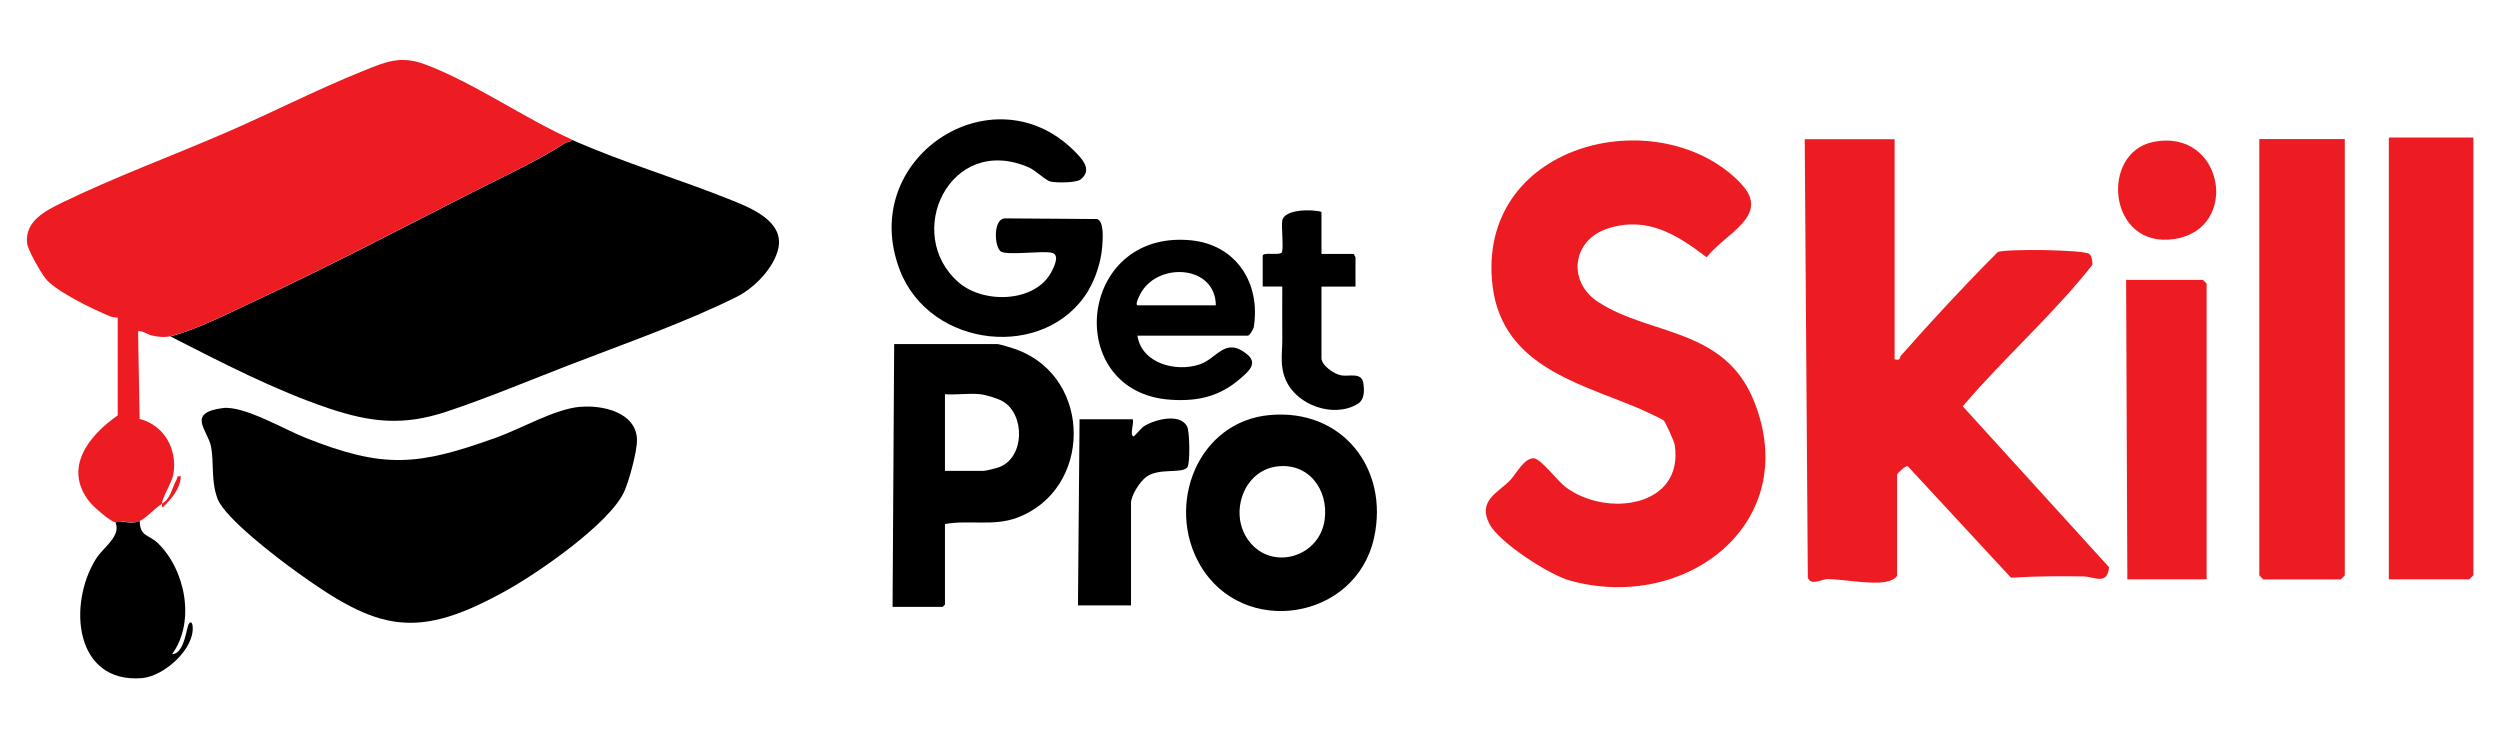
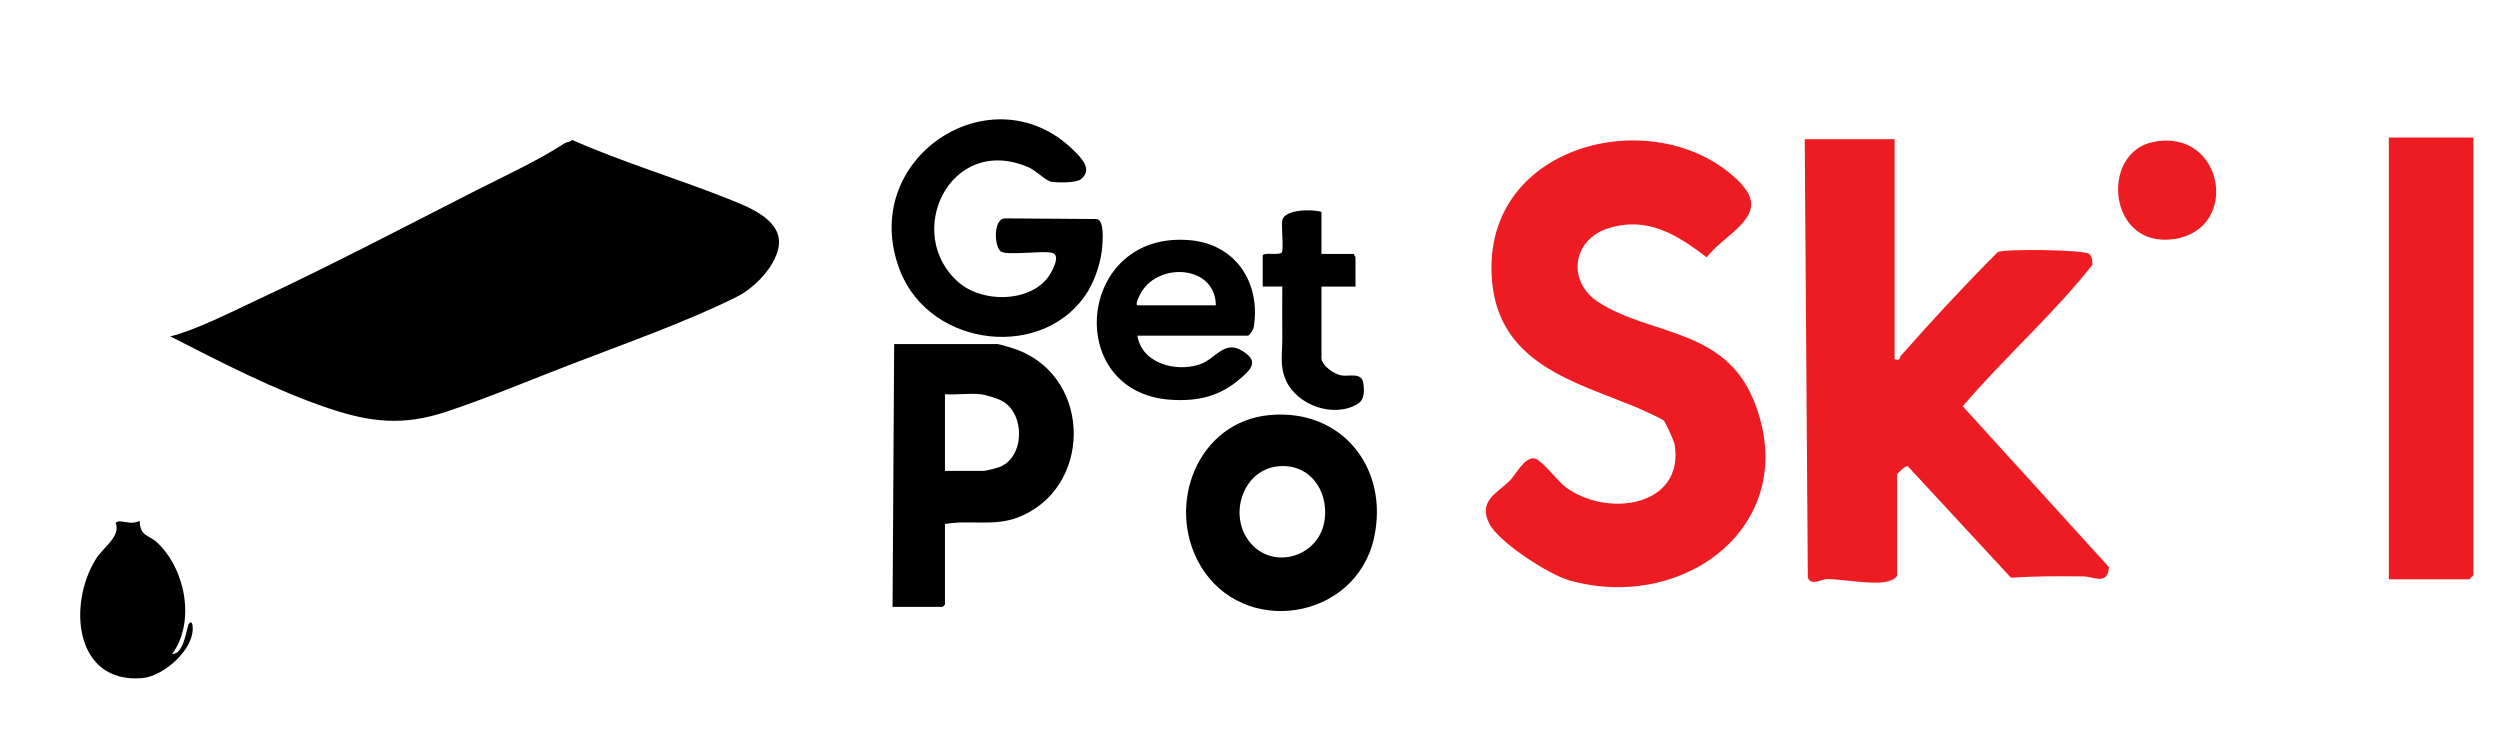
<svg xmlns="http://www.w3.org/2000/svg" id="Layer_1" data-name="Layer 1" viewBox="0 0 266.73 78.77">
  <defs>
    <style>
      .cls-1 {
        fill: #ec1c22;
      }
    </style>
  </defs>
  <g>
    <path d="M116.15,30.95c-4.5,7.57-16.92,6.28-20.15-2.14-4.56-11.9,9.82-21.31,18.52-12.8.85.84,2.12,2.08.78,3.13-.49.38-2.55.37-3.18.24-.58-.12-1.57-1.18-2.38-1.53-8.41-3.63-13.45,7.15-7.42,12.31,2.68,2.3,8.25,2.12,9.91-1.25.33-.66.88-1.83-.14-1.97-1.16-.16-4.45.29-5.24-.07s-.96-3.69.48-3.57l9.72.07c.78.25.6,2.2.55,2.94-.11,1.51-.68,3.33-1.45,4.62Z" />
    <path d="M121.35,35.8c.45,2.98,4.1,3.93,6.64,3.08,1.88-.63,2.71-2.96,5.02-1.12,1.26,1,.21,1.86-.7,2.65-2.19,1.9-4.54,2.43-7.4,2.24-11.57-.76-10.03-18.12,2.08-17.02,4.86.44,7.53,4.53,6.78,9.26-.04.24-.45.92-.62.92h-11.8ZM129.72,32.58c-.04-4.25-5.98-4.64-7.93-1.44-.11.18-.81,1.44-.38,1.44h8.31Z" />
    <path d="M140.99,22.62v4.47h3.49c-.05.14.14.3.14.35v3.14h-3.63v7.61c0,.82,1.4,1.77,2.18,1.87.82.11,2.1-.34,2.28.79.13.85.15,1.81-.64,2.27-2.54,1.5-6.43.12-7.61-2.54-.68-1.53-.39-2.82-.39-4.35,0-1.89-.02-3.77,0-5.66h-2.09v-3.28c0-.42,1.74-.02,2.03-.34.23-.33-.06-2.77.06-3.43.23-1.23,3.28-1.21,4.18-.91Z" />
  </g>
  <g>
    <path d="M100.82,55.91v8.59s-.23.25-.25.25h-5.34l.17-28.04h11.01c.24,0,1.86.5,2.2.64,7.99,3.09,7.89,14.86-.05,17.87-2.57.97-5.11.22-7.74.69ZM104.57,42.06c-1.18-.13-2.55.09-3.75,0v8.18h4.09c.29,0,1.42-.29,1.75-.42,2.68-1.06,2.71-5.61.33-7-.55-.32-1.79-.69-2.41-.76Z" />
-     <path d="M135.5,44.28c7.69-.69,12.73,5.7,11.1,13.1-1.94,8.82-14.01,10.7-18.55,2.92-3.72-6.39-.3-15.33,7.44-16.02ZM136.16,49.78c-3.44.49-4.93,4.77-3.16,7.58,2.32,3.69,7.77,2.25,8.33-1.91.44-3.23-1.75-6.16-5.17-5.67Z" />
-     <path d="M120.68,64.59h-5.67l.17-19.86h5.67c.17.43-.35,1.64.08,1.84.07.03.82-.89,1.09-1.07,1.12-.73,3.87-1.48,4.64.01.27.52.33,3.92.03,4.33-.53.74-2.96.05-4.34,1-.7.48-1.68,2-1.68,2.83v10.93Z" />
+     <path d="M135.5,44.28c7.69-.69,12.73,5.7,11.1,13.1-1.94,8.82-14.01,10.7-18.55,2.92-3.72-6.39-.3-15.33,7.44-16.02ZM136.16,49.78c-3.44.49-4.93,4.77-3.16,7.58,2.32,3.69,7.77,2.25,8.33-1.91.44-3.23-1.75-6.16-5.17-5.67" />
  </g>
  <g>
    <path d="M18.19,35.88c2.66-.64,6.6-2.65,9.18-3.85,7.83-3.66,15.74-7.8,23.46-11.73,3.1-1.57,6.58-3.17,9.42-5.02.23-.15.6-.1.78-.36,5.36,2.39,11.49,4.21,17,6.43,2.04.82,5.61,2.23,5.02,5.11-.44,2.11-2.58,4.28-4.45,5.21-5.47,2.73-12.12,5.05-17.88,7.28-4.24,1.64-8.81,3.55-13.08,4.97-4.6,1.53-8.06,1.16-12.59-.36-5.75-1.94-11.47-4.91-16.86-7.66Z" />
-     <path class="cls-1" d="M61.03,14.91c-.18.26-.56.22-.78.36-2.84,1.85-6.32,3.45-9.42,5.02-7.72,3.92-15.64,8.07-23.46,11.73-2.58,1.2-6.52,3.21-9.18,3.85-.62.15-1.4.07-2.01-.08-.51-.13-.91-.5-1.45-.46l.17,9.37c2.59.65,4.03,3.19,3.61,5.81-.16,1.03-1.19,2.49-1.23,3.23.96-.58,1.03-1.6,1.55-2.56.14-.26-.01-.45.46-.35-.04,1.29-1.01,2.43-1.91,3.28-.16,0-.1-.24-.09-.36-.8.48-1.68,1.53-2.37,1.82-.84.35-1.33.09-2.11.03-.2-.02-.4.16-.44.15-.55-.04-2.42-1.71-2.81-2.2-2.87-3.61-.08-7.09,3-9.23v-10.44c-.31,0-.58-.03-.86-.15-1.74-.72-5.81-2.66-6.88-4.06-.48-.62-1.86-3.02-1.93-3.72-.25-2.35,1.95-3.46,3.71-4.32,5.63-2.74,11.96-5.07,17.75-7.59,4.79-2.09,9.49-4.49,14.34-6.45,2.42-.98,4-1.7,6.63-.73,5.14,1.9,10.63,5.77,15.74,8.05Z" />
-     <path d="M61.9,43.41c2.35-.22,6,.57,6.06,3.51.03,1.19-.85,4.43-1.37,5.55-1.57,3.39-9.03,8.54-12.37,10.42-9.84,5.55-13.92,4.39-22.71-1.97-1.95-1.41-7.56-5.67-8.31-7.73-.71-1.95-.35-3.75-.68-5.52s-2.69-3.61,1.24-4.13c2.24-.29,6.54,2.26,8.83,3.17,8.39,3.33,11.95,3,20.38-.03,2.69-.97,6.2-3.03,8.93-3.28Z" />
    <path d="M14.9,55.57c.05,1.71.95,1.44,1.92,2.36,2.95,2.82,4.07,8.41,1.54,11.86,1.36-.02,1.52-2.95,1.82-3.28.24-.26.34.02.37.28.25,2.44-3.06,5.36-5.39,5.56-7.21.59-7.96-7.88-4.91-12.74.74-1.19,2.69-2.41,2.08-3.84.05,0,.24-.17.44-.15.77.06,1.27.32,2.11-.03Z" />
  </g>
  <g>
    <path class="cls-1" d="M185.74,19.59c3.28,3.42-1.69,5.3-3.65,7.86-3.2-2.43-6.33-4.4-10.5-3.09-3.86,1.21-4.41,5.68-1.09,7.85,5.54,3.63,13.48,2.71,16.64,10.59,5.22,13.01-7.28,22.6-19.68,19.13-2.18-.61-7.52-4.05-8.55-6.03-1.27-2.47.87-3.3,2.18-4.63.65-.66,1.53-2.47,2.59-2.37.73.07,2.53,2.44,3.32,3.04,4.41,3.34,12.74,2.14,11.67-4.52-.06-.35-.98-2.38-1.16-2.55-.22-.2-2.4-1.19-2.87-1.39-6.75-2.78-14.79-4.71-15.47-13.69-1.12-14.77,18.05-19.1,26.58-10.21Z" />
    <path class="cls-1" d="M202.14,14.86v23.47c.68.18.49-.17.66-.37,3.34-3.78,6.78-7.5,10.35-11.07.79-.36,9.22-.26,9.77.21.25.21.37.84.31,1.17-4.19,5.32-9.46,9.94-13.82,15.08l15.61,17.17c-.19,1.97-1.56,1-2.75.98-2.56-.04-5.16-.03-7.71.14l-11-11.88c-.29-.15-1.16.81-1.16.88v10.72c0,.37-.91.69-1.29.74-1.77.24-4.29-.27-6.09-.32-.63-.02-1.82.8-2.14-.17l-.33-46.76h9.56Z" />
-     <path class="cls-1" d="M250.17,14.84v46.55s-.4.43-.43.43h-8.26s-.43-.4-.43-.43V14.84h9.11Z" />
    <path class="cls-1" d="M263.89,14.67v46.7s-.41.44-.44.44h-8.58V14.67h9.02Z" />
-     <path class="cls-1" d="M235.43,61.81h-8.46l-.13-31.95h8.19s.4.37.4.4v31.55Z" />
    <path class="cls-1" d="M229.71,15.15c7.53-1.55,9.39,9.26,2.29,10.35-7.09,1.09-8-9.17-2.29-10.35Z" />
  </g>
</svg>